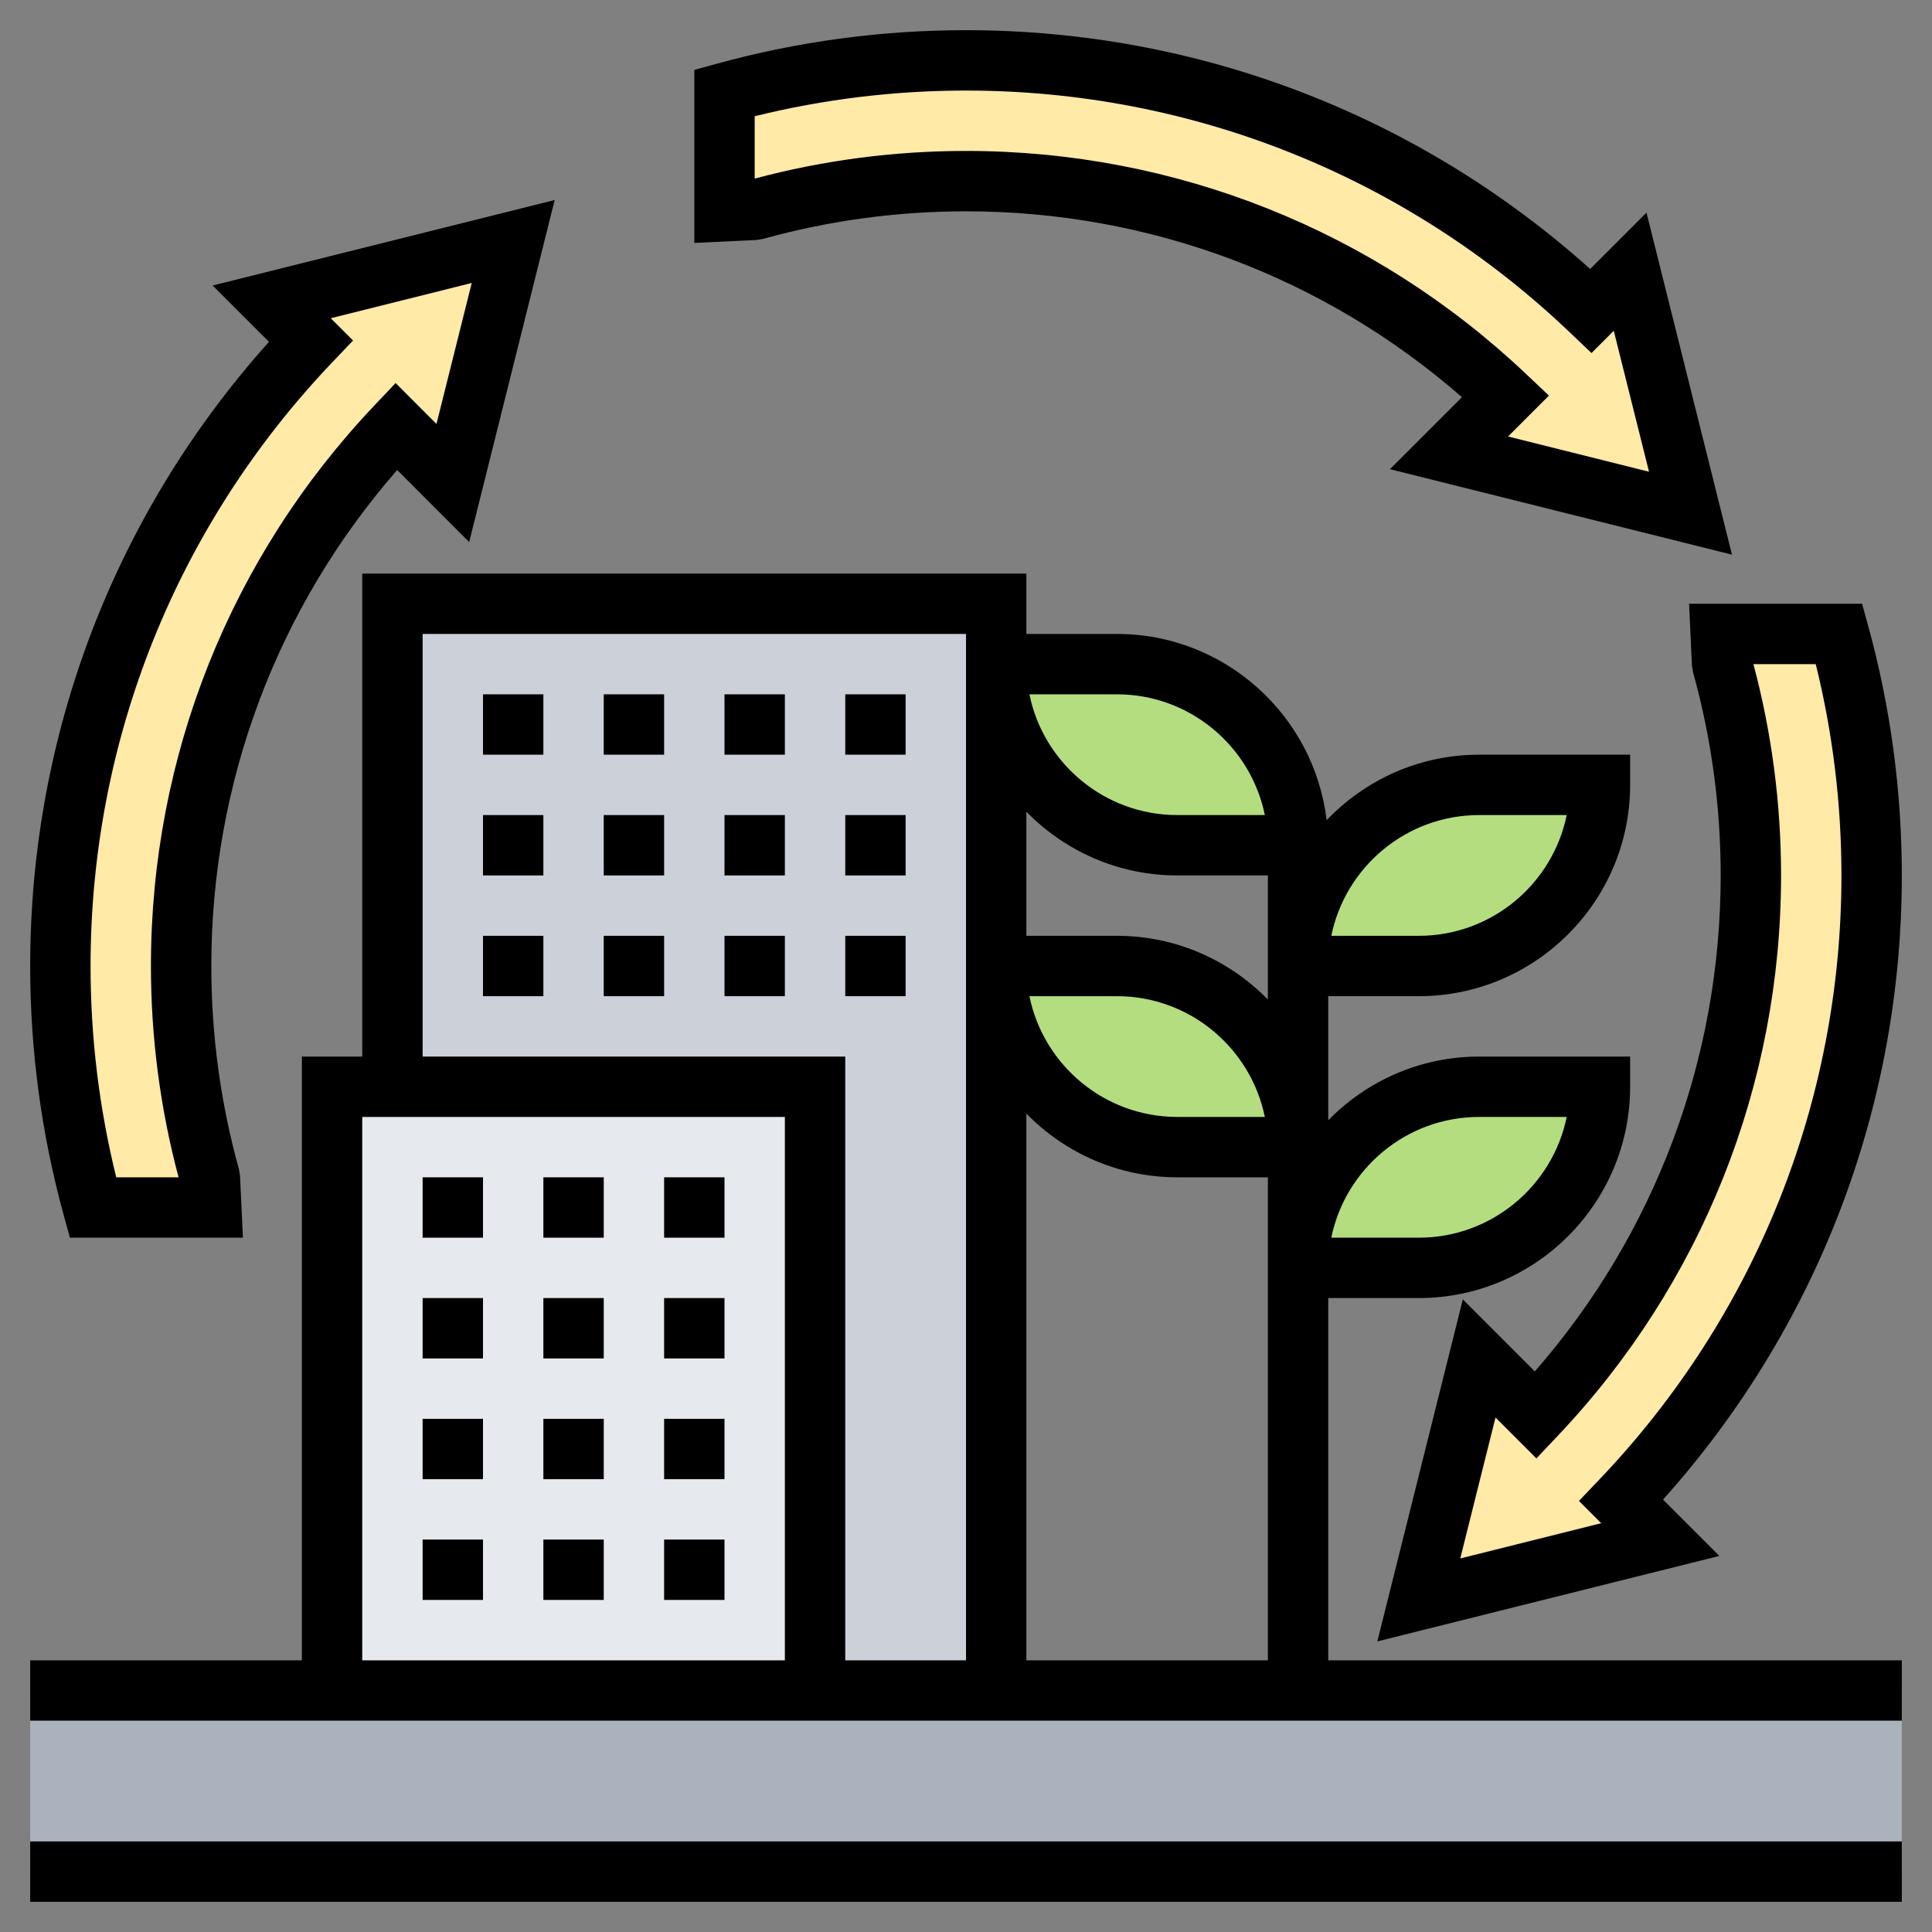
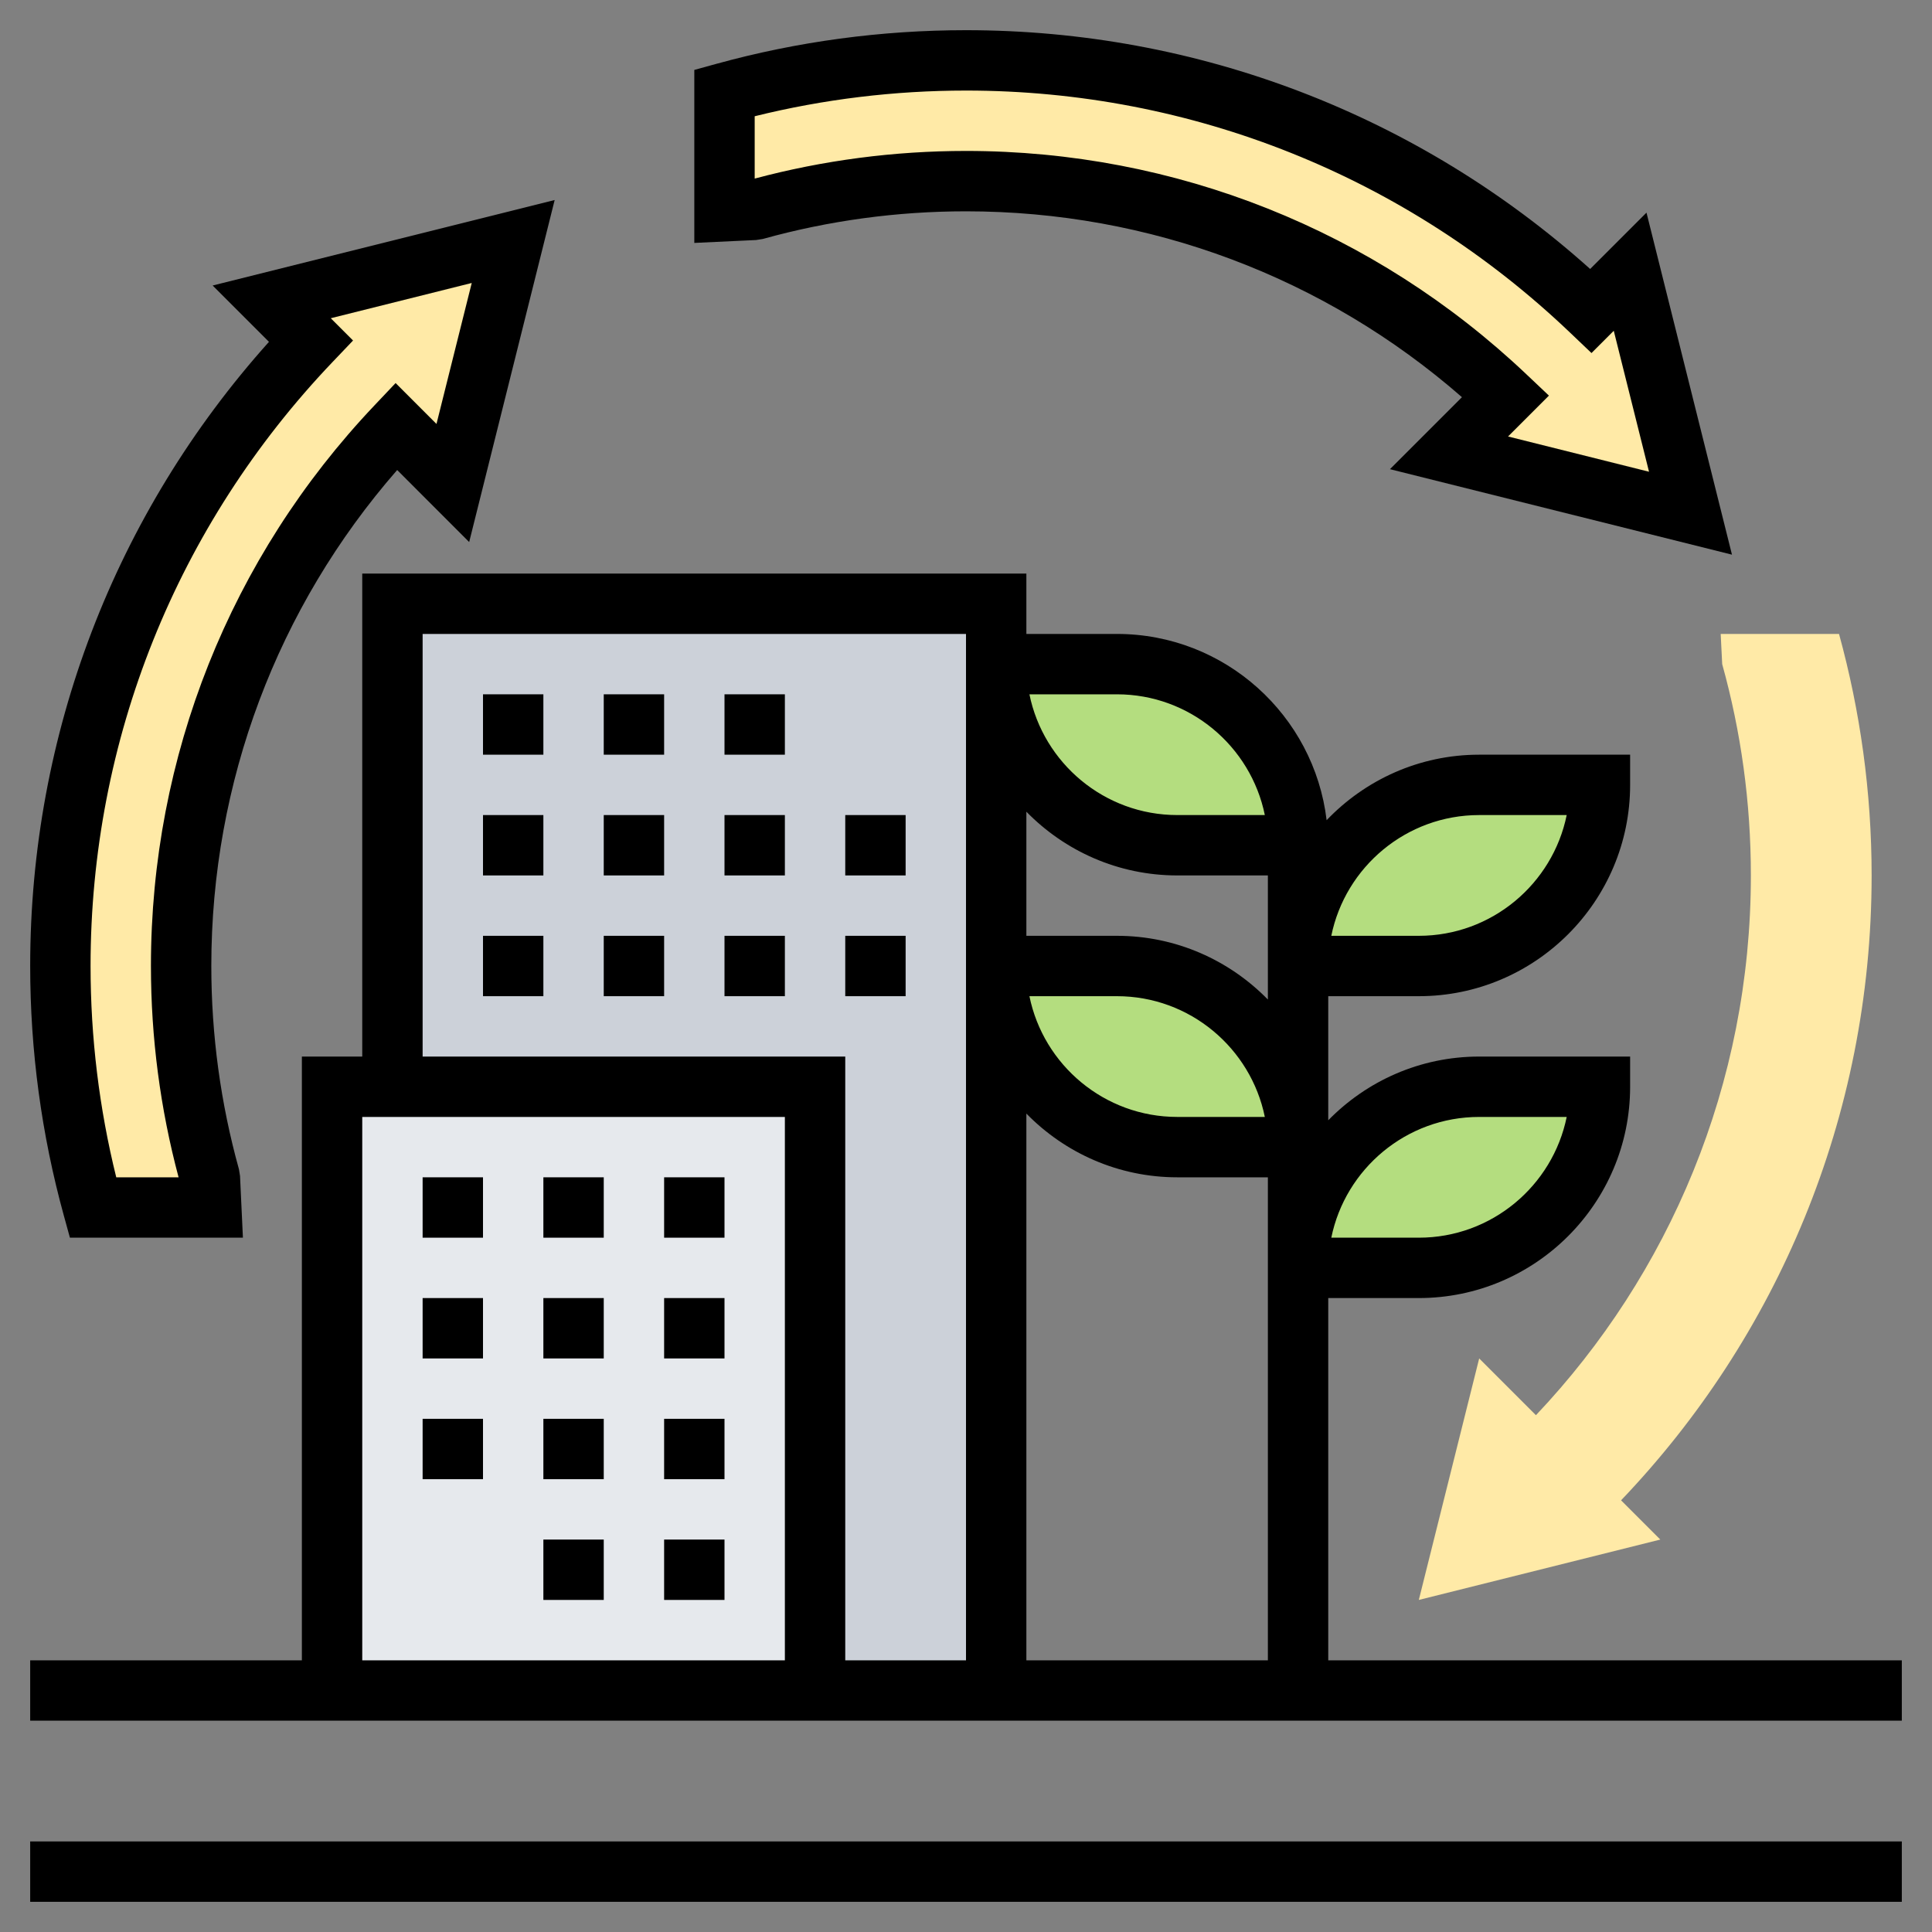
<svg xmlns="http://www.w3.org/2000/svg" id="Layer_5" enable-background="new 0 0 64 64" height="512" viewBox="0 0 64 64" width="512">
  <rect x="0" y="0" width="64" height="64" fill="#808080" stroke="none" />
  <g>
    <g>
      <g>
-         <path d="m1 56h62v6.006h-62z" fill="#aab2bd" />
-       </g>
+         </g>
      <g>
        <path d="m13 20v12 4h14v20h6v-24-10-2z" fill="#ccd1d9" />
      </g>
      <g>
        <path d="m27 36v20h-16v-20h2z" fill="#e6e9ed" />
      </g>
      <g>
        <path d="m60.92 21c.7 2.55 1.08 5.23 1.08 8 0 8.03-3.16 15.32-8.3 20.7l1.3 1.3-8 2 2-8 1.88 1.88c4.41-4.66 7.12-10.95 7.12-17.88 0-2.43-.33-4.77-.95-7l-.05-1z" fill="#ffeaa7" />
      </g>
      <g>
        <path d="m54 9 2 8-8-2 1.88-1.88c-4.66-4.41-10.95-7.12-17.88-7.12-2.43 0-4.77.33-7 .95l-1 .05v-3.92c2.55-.7 5.23-1.08 8-1.08 8.03 0 15.32 3.16 20.7 8.3z" fill="#ffeaa7" />
      </g>
      <g>
        <path d="m17 8-2 8-1.88-1.88c-4.41 4.66-7.12 10.95-7.12 17.88 0 2.43.33 4.77.95 7l.05 1h-3.92c-.7-2.55-1.08-5.23-1.08-8 0-8.03 3.16-15.32 8.3-20.7l-1.3-1.3z" fill="#ffeaa7" />
      </g>
      <g>
        <path d="m49 36h4c0 3.31-2.69 6-6 6h-4c0-3.31 2.69-6 6-6z" fill="#b4dd7f" />
      </g>
      <g>
        <path d="m49 26h4c0 3.31-2.69 6-6 6h-4c0-3.31 2.69-6 6-6z" fill="#b4dd7f" />
      </g>
      <g>
        <path d="m37 32c3.31 0 6 2.69 6 6h-4c-3.31 0-6-2.69-6-6z" fill="#b4dd7f" />
      </g>
      <g>
        <path d="m37 22c3.31 0 6 2.69 6 6h-4c-3.31 0-6-2.69-6-6z" fill="#b4dd7f" />
      </g>
    </g>
    <g>
      <path d="m1 61h62v2h-62z" />
      <path d="m25.269 7.916c2.18-.607 4.445-.916 6.731-.916 6.08 0 11.874 2.179 16.429 6.157l-2.385 2.385 11.33 2.832-2.832-11.33-1.866 1.866c-5.697-5.108-13.001-7.91-20.676-7.91-2.804 0-5.584.375-8.266 1.114l-.734.202v5.731l2.047-.096zm-.269-4.065c2.28-.565 4.632-.851 7-.851 7.484 0 14.592 2.849 20.013 8.021l.707.674.738-.738 1.168 4.67-4.67-1.168 1.354-1.354-.746-.706c-5.033-4.772-11.626-7.399-18.564-7.399-2.374 0-4.728.309-7 .916z" />
      <path d="m2.114 40.266.202.734h5.731l-.096-2.047-.036-.222c-.606-2.18-.915-4.445-.915-6.731 0-6.079 2.179-11.874 6.157-16.43l2.385 2.386 2.832-11.33-11.33 2.832 1.866 1.866c-5.108 5.697-7.91 13.001-7.91 20.676 0 2.804.375 5.584 1.114 8.266zm8.907-28.279.674-.707-.738-.738 4.67-1.168-1.168 4.67-1.354-1.355-.706.746c-4.772 5.035-7.399 11.628-7.399 18.565 0 2.374.309 4.728.916 7h-2.065c-.565-2.28-.851-4.632-.851-7 0-7.484 2.849-14.592 8.021-20.013z" />
-       <path d="m56.048 22.047.036.222c.607 2.18.916 4.445.916 6.731 0 6.079-2.179 11.874-6.157 16.43l-2.385-2.386-2.832 11.33 11.33-2.832-1.866-1.866c5.108-5.697 7.91-13.001 7.91-20.676 0-2.804-.375-5.584-1.114-8.266l-.202-.734h-5.731zm4.101-.047c.565 2.28.851 4.632.851 7 0 7.484-2.849 14.592-8.021 20.013l-.674.707.738.738-4.67 1.168 1.168-4.67 1.354 1.355.706-.746c4.772-5.035 7.399-11.627 7.399-18.565 0-2.374-.309-4.728-.916-7z" />
      <path d="m18 39h2v2h-2z" />
      <path d="m22 39h2v2h-2z" />
      <path d="m14 39h2v2h-2z" />
      <path d="m18 43h2v2h-2z" />
      <path d="m22 43h2v2h-2z" />
      <path d="m14 43h2v2h-2z" />
      <path d="m14 47h2v2h-2z" />
      <path d="m22 47h2v2h-2z" />
      <path d="m18 47h2v2h-2z" />
      <path d="m22 51h2v2h-2z" />
-       <path d="m14 51h2v2h-2z" />
      <path d="m18 51h2v2h-2z" />
-       <path d="m28 31h2v2h-2z" />
+       <path d="m28 31h2v2h-2" />
      <path d="m16 31h2v2h-2z" />
      <path d="m20 31h2v2h-2z" />
      <path d="m24 31h2v2h-2z" />
      <path d="m16 27h2v2h-2z" />
      <path d="m28 27h2v2h-2z" />
      <path d="m24 27h2v2h-2z" />
      <path d="m20 27h2v2h-2z" />
      <path d="m16 23h2v2h-2z" />
-       <path d="m28 23h2v2h-2z" />
      <path d="m20 23h2v2h-2z" />
      <path d="m24 23h2v2h-2z" />
      <path d="m44 43h3c3.859 0 7-3.141 7-7v-1h-5c-1.958 0-3.728.81-5 2.111v-4.111h3c3.859 0 7-3.141 7-7v-1h-5c-1.987 0-3.778.836-5.054 2.17-.412-3.469-3.368-6.17-6.946-6.17h-3v-2h-22v16h-2v20h-9v2h62v-2h-19zm5-6h2.899c-.465 2.279-2.484 4-4.899 4h-2.899c.464-2.279 2.484-4 4.899-4zm0-10h2.899c-.465 2.279-2.484 4-4.899 4h-2.899c.464-2.279 2.484-4 4.899-4zm-7 28h-8v-18.111c1.272 1.301 3.042 2.111 5 2.111h3v3 1zm-7.899-22h2.899c2.415 0 4.435 1.721 4.899 4h-2.899c-2.415 0-4.435-1.721-4.899-4zm2.899-10c2.415 0 4.435 1.721 4.899 4h-2.899c-2.415 0-4.435-1.721-4.899-4zm2 6h3v3 1 .111c-1.272-1.301-3.042-2.111-5-2.111h-3v-4.111c1.272 1.301 3.042 2.111 5 2.111zm-25-8h18v1 9 1 23h-4v-20h-14zm-2 16h14v18h-14z" />
    </g>
  </g>
</svg>